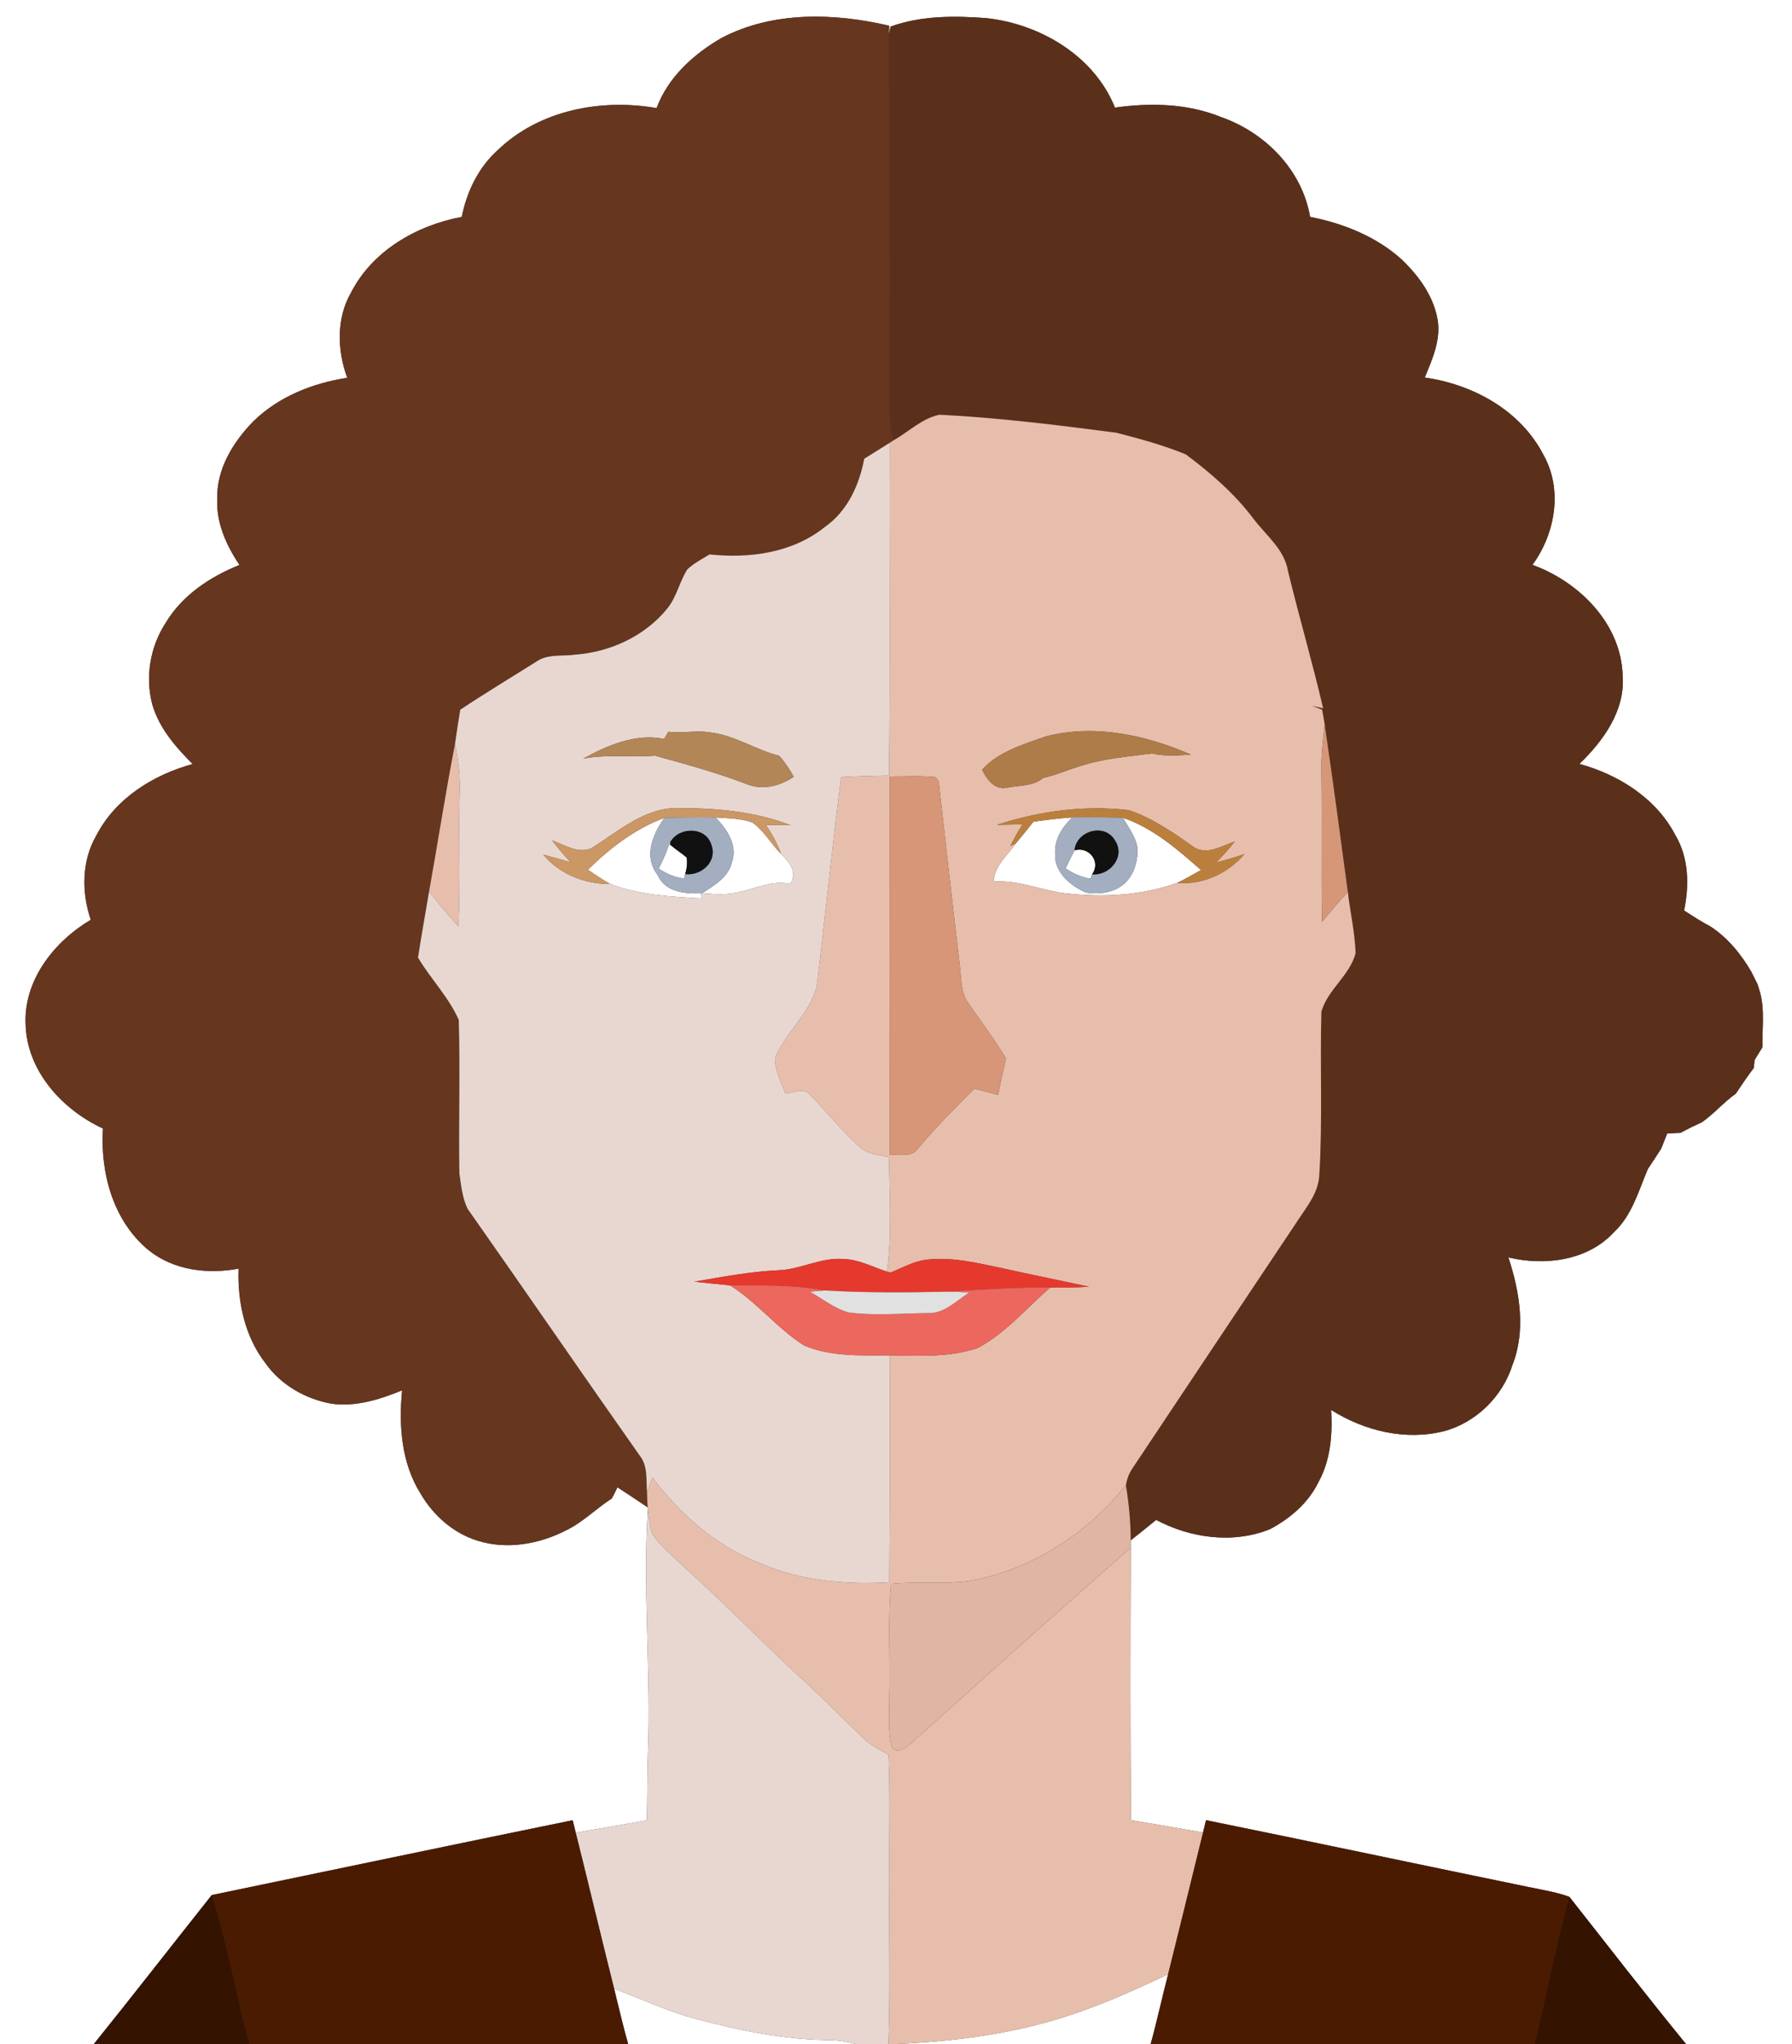
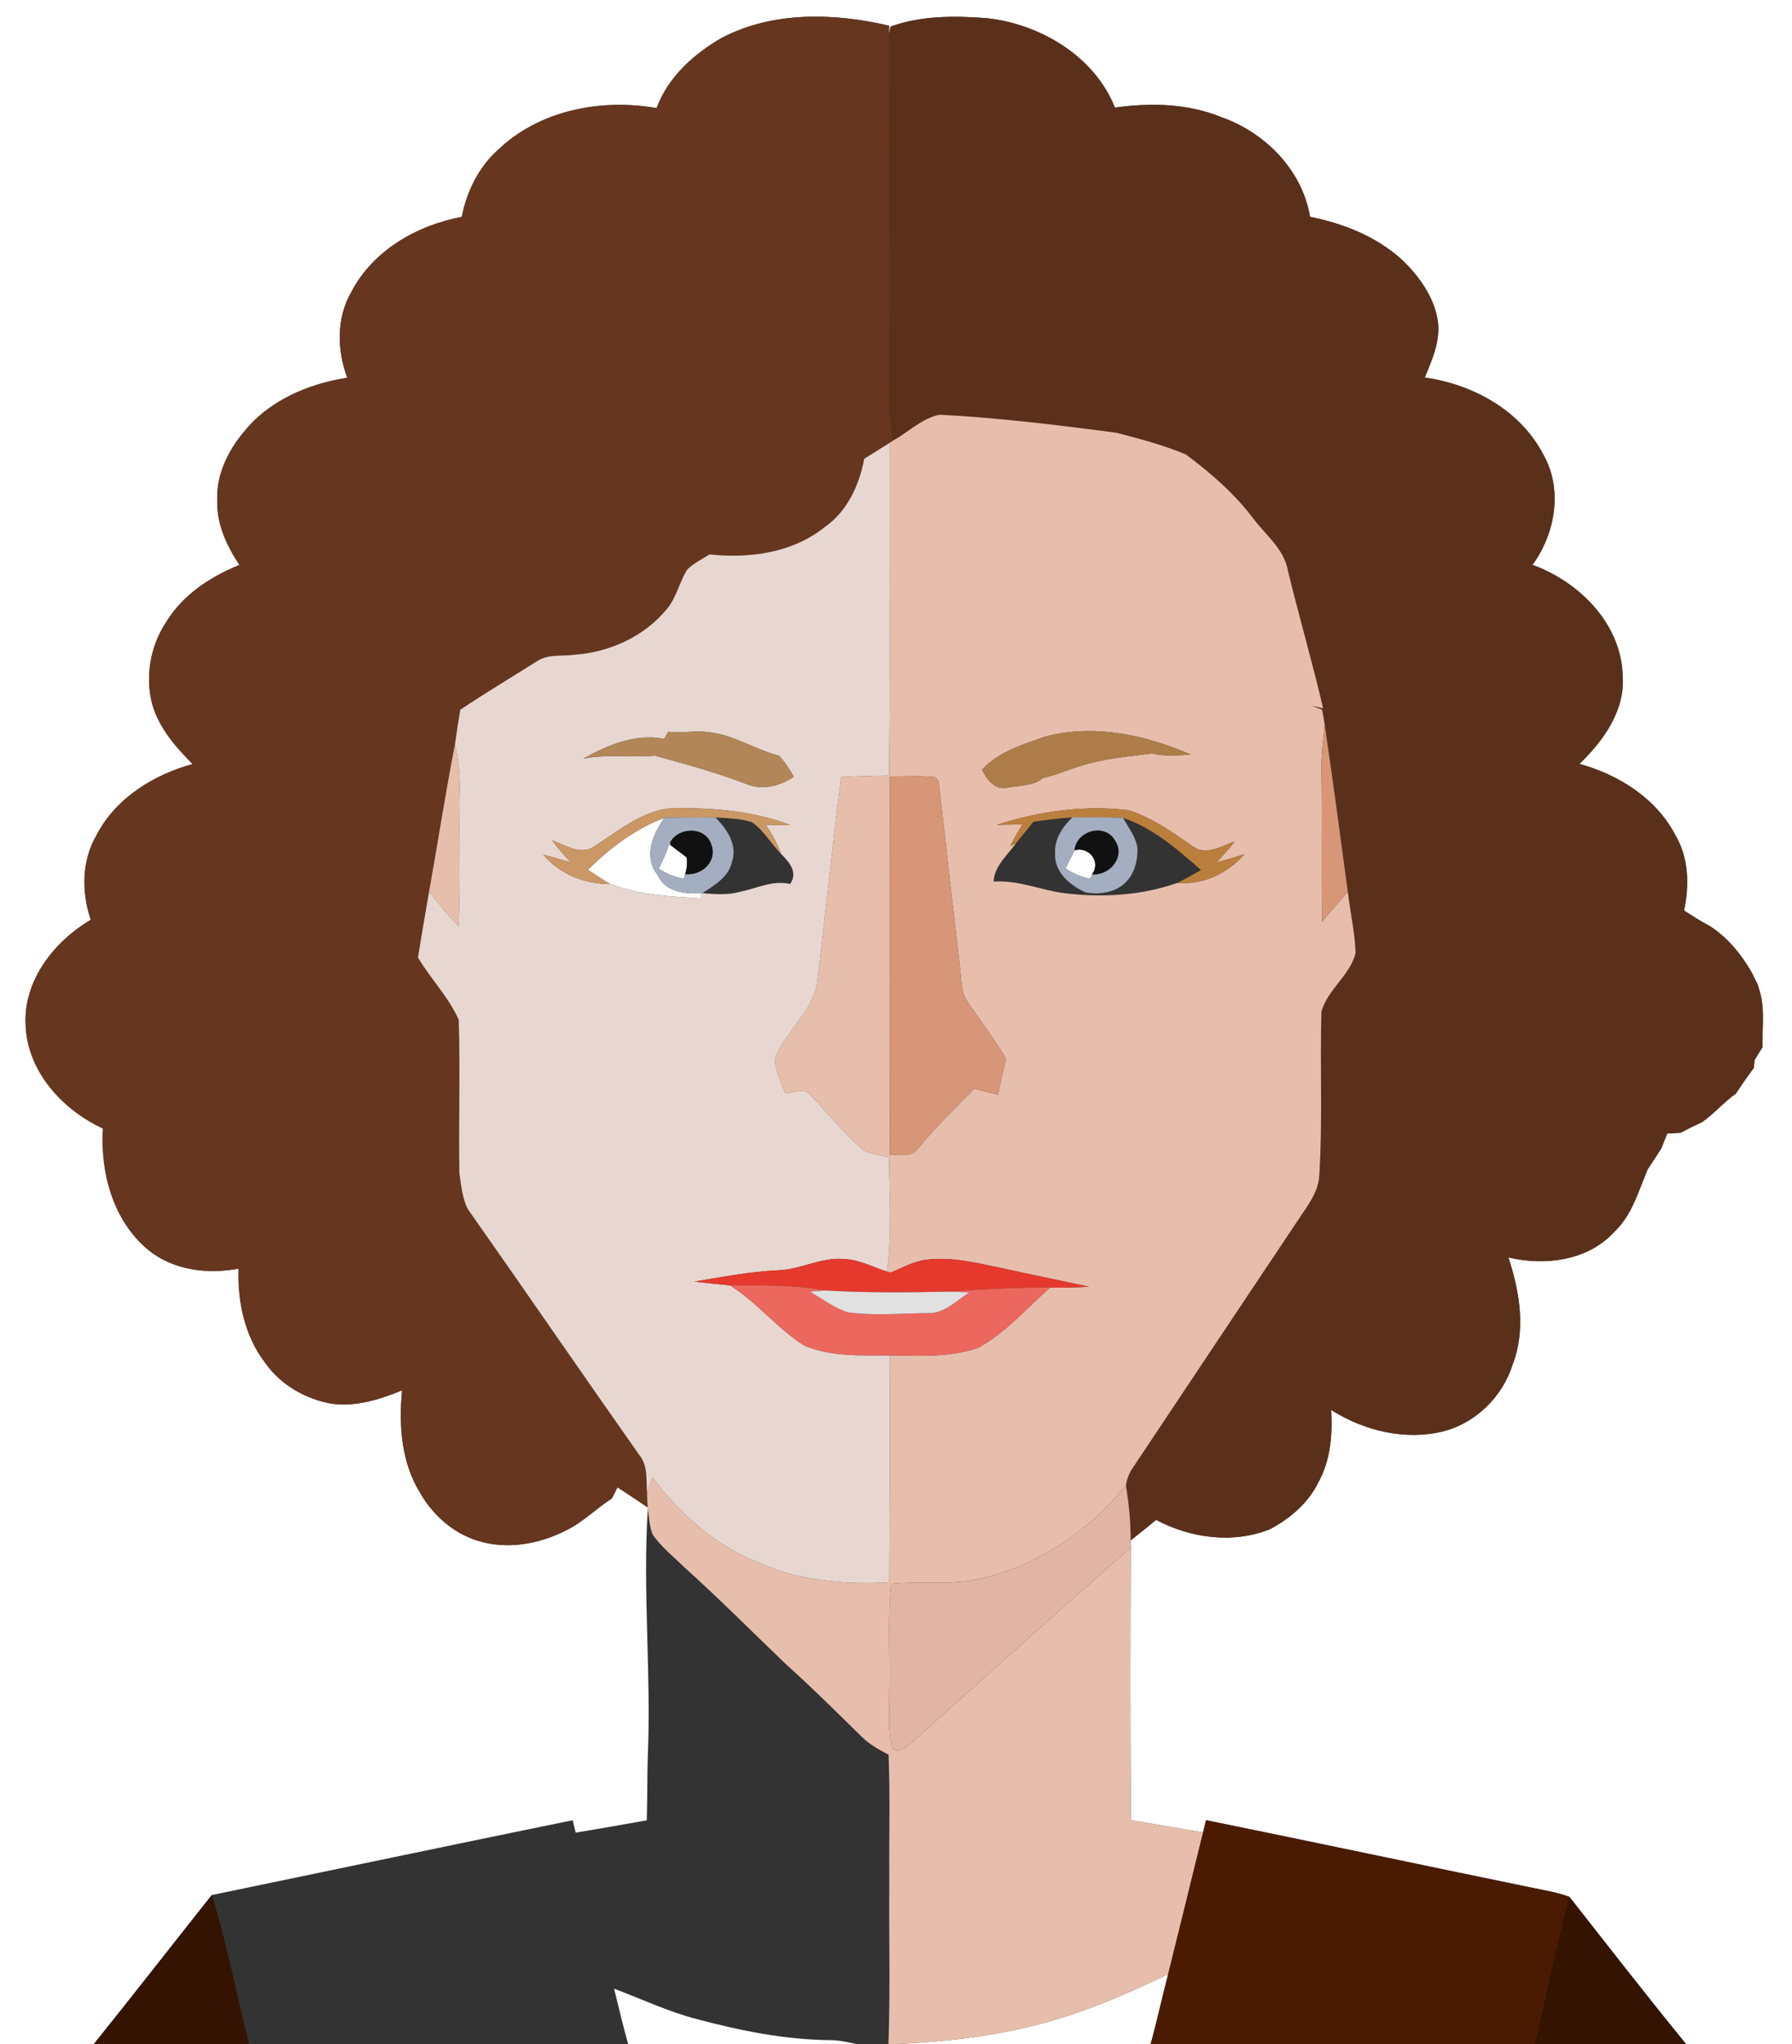
<svg xmlns="http://www.w3.org/2000/svg" width="427pt" height="487pt" viewBox="0 0 427 487" version="1.1">
  <rect x="0" y="0" width="427" height="487" fill="#333333" stroke="none" />
  <g id="#ffffffff">
    <path fill="#ffffff" opacity="1.00" d=" M 0.00 0.00 L 427.00 0.00 L 427.00 487.00 L 401.77 487.00 C 392.34 475.43 383.18 463.64 373.96 451.90 C 371.08 450.82 368.02 450.34 365.03 449.72 C 339.13 444.40 313.28 438.90 287.37 433.63 C 287.20 434.36 286.85 435.82 286.67 436.55 C 280.93 435.61 275.22 434.54 269.48 433.64 C 269.32 411.98 269.34 390.33 269.44 368.68 C 269.43 368.26 269.42 367.40 269.42 366.97 C 271.46 365.37 273.48 363.74 275.49 362.09 C 283.70 366.46 293.85 367.84 302.61 364.30 C 307.40 361.77 311.75 358.06 314.15 353.11 C 317.05 347.88 317.53 341.76 317.19 335.90 C 325.12 340.90 334.91 343.28 344.14 340.94 C 351.77 338.87 358.03 332.68 360.40 325.16 C 363.63 316.89 362.12 307.75 359.42 299.56 C 368.06 301.63 378.31 300.37 384.58 293.54 C 388.88 289.53 390.42 283.73 392.65 278.50 C 393.72 276.88 394.80 275.27 395.84 273.62 C 396.30 272.42 396.79 271.23 397.27 270.03 C 398.31 269.98 399.36 269.93 400.41 269.88 C 402.09 268.98 403.80 268.14 405.54 267.35 C 408.44 265.33 410.73 262.58 413.62 260.54 C 414.99 258.46 416.40 256.41 417.90 254.42 C 417.94 253.95 418.03 253.00 418.08 252.53 C 418.70 251.51 419.33 250.49 419.96 249.48 C 419.86 245.11 420.56 240.62 419.36 236.34 C 419.22 235.89 418.95 234.98 418.81 234.52 C 418.31 233.52 417.81 232.52 417.31 231.52 C 414.85 227.28 411.66 223.38 407.52 220.69 C 405.36 219.56 403.32 218.23 401.28 216.92 C 402.55 210.92 402.41 204.36 399.21 198.97 C 394.64 190.17 385.70 184.56 376.35 181.99 C 382.06 176.48 387.28 169.27 386.65 160.92 C 386.27 148.54 376.28 138.62 365.16 134.57 C 370.60 127.11 372.45 116.58 367.74 108.31 C 362.29 97.74 350.95 91.57 339.49 89.94 C 341.28 85.61 343.35 81.01 342.56 76.20 C 341.60 70.58 338.10 65.77 334.08 61.90 C 328.01 56.37 320.14 53.24 312.16 51.66 C 310.29 40.50 301.44 31.56 290.98 27.90 C 282.97 24.64 274.13 24.44 265.67 25.64 C 260.75 13.33 247.84 5.70 235.03 4.32 C 227.40 3.75 219.50 3.70 212.22 6.33 C 212.11 6.77 211.91 7.64 211.81 8.08 C 211.83 7.59 211.87 6.62 211.88 6.13 C 198.79 3.06 184.17 2.63 171.96 9.03 C 165.29 12.87 159.18 18.39 156.45 25.76 C 143.31 23.43 128.60 26.22 118.73 35.65 C 114.05 39.79 111.24 45.61 110.03 51.67 C 99.30 53.70 88.81 59.68 83.68 69.64 C 80.11 75.82 80.33 83.44 82.74 90.00 C 74.52 91.28 66.38 94.48 60.37 100.38 C 55.51 105.34 51.52 111.84 51.77 119.03 C 51.54 124.70 53.99 129.98 57.06 134.60 C 50.06 137.41 43.40 141.81 39.47 148.41 C 35.79 154.05 34.57 161.22 36.27 167.74 C 37.87 173.40 41.83 177.95 45.90 182.02 C 36.53 184.59 27.51 190.18 22.96 199.04 C 19.43 205.11 19.41 212.59 21.63 219.12 C 12.94 224.27 5.62 233.50 6.10 244.04 C 6.42 255.14 14.83 264.37 24.53 268.85 C 23.87 279.40 26.94 290.80 35.31 297.76 C 41.32 302.65 49.43 303.61 56.85 302.24 C 56.57 310.14 58.33 318.40 63.25 324.75 C 66.90 329.93 72.78 333.29 78.96 334.40 C 84.76 335.22 90.50 333.40 95.81 331.23 C 95.00 339.59 95.63 348.52 100.20 355.80 C 103.22 361.02 108.03 365.27 113.84 367.06 C 120.78 369.23 128.41 367.88 134.79 364.63 C 138.86 362.69 142.03 359.39 145.80 356.98 C 146.24 356.09 146.69 355.21 147.14 354.33 C 149.54 355.91 151.95 357.48 154.34 359.11 C 154.34 359.19 154.36 359.35 154.37 359.43 C 153.10 378.94 155.18 398.46 154.37 417.98 C 154.19 423.20 154.28 428.43 154.11 433.66 C 148.47 434.67 142.83 435.67 137.18 436.60 C 137.00 435.86 136.64 434.38 136.46 433.64 C 107.78 439.50 79.13 445.53 50.46 451.47 C 41.07 463.30 31.80 475.23 22.33 487.00 L 0.00 487.00 L 0.00 0.00 Z" />
    <path fill="#ffffff" opacity="1.00" d=" M 140.08 207.21 C 145.32 202.05 151.38 197.39 158.34 194.83 C 155.52 198.73 153.30 204.11 156.68 208.41 C 158.42 212.49 163.12 212.96 166.98 212.82 L 167.09 214.03 C 159.80 213.62 152.26 213.22 145.37 210.59 C 143.55 209.55 141.82 208.37 140.08 207.21 Z" />
-     <path fill="#ffffff" opacity="1.00" d=" M 170.49 194.74 C 173.41 194.95 176.43 194.96 179.23 195.91 C 182.02 197.89 183.73 200.99 186.09 203.42 C 188.07 205.36 190.21 207.81 188.27 210.60 C 184.16 209.63 180.28 211.64 176.35 212.46 C 173.41 213.26 170.35 213.05 167.36 212.79 C 170.21 210.91 173.63 208.95 174.41 205.34 C 175.83 201.33 173.17 197.48 170.49 194.74 Z" />
-     <path fill="#ffffff" opacity="1.00" d=" M 246.26 195.75 C 249.34 195.34 252.41 194.94 255.51 194.73 C 253.13 197.01 251.20 199.97 251.41 203.40 C 251.21 207.84 255.06 211.02 258.77 212.63 C 262.22 213.20 266.33 212.57 268.67 209.72 C 270.48 207.60 271.17 204.67 271.02 201.93 C 270.60 199.29 268.86 197.12 267.60 194.83 C 274.74 197.26 280.59 202.36 286.17 207.27 C 284.30 208.33 282.44 209.40 280.51 210.34 C 272.03 213.35 262.85 213.85 253.96 212.83 C 248.17 212.16 242.69 209.58 236.76 210.04 C 236.94 206.25 240.08 203.77 242.10 200.87 C 243.52 199.19 244.88 197.47 246.26 195.75 Z" />
    <path fill="#ffffff" opacity="1.00" d=" M 159.40 201.22 L 159.75 201.29 C 160.98 202.36 162.39 203.22 163.63 204.30 C 163.80 205.62 163.68 206.93 163.26 208.23 C 163.20 208.50 163.08 209.03 163.02 209.30 C 160.81 209.05 158.78 208.17 156.96 206.93 C 157.90 205.08 158.75 203.19 159.40 201.22 Z" />
    <path fill="#ffffff" opacity="1.00" d=" M 256.04 202.58 C 259.48 201.57 262.42 205.31 260.22 208.28 L 259.83 209.35 C 257.68 208.98 255.69 208.10 253.90 206.88 C 254.61 205.44 255.30 203.99 256.04 202.58 Z" />
    <path fill="#ffffff" opacity="1.00" d=" M 244.98 482.89 C 256.60 480.19 267.63 475.47 278.35 470.31 C 276.90 475.86 275.70 481.47 274.17 487.00 L 212.63 487.00 C 223.50 486.54 234.39 485.43 244.98 482.89 Z" />
    <path fill="#ffffff" opacity="1.00" d=" M 146.33 473.78 C 152.87 476.22 159.21 479.25 165.99 481.01 C 176.44 483.79 187.17 485.97 198.02 486.03 C 200.12 486.07 202.17 486.55 204.21 487.00 L 149.69 487.00 C 148.43 482.63 147.44 478.19 146.33 473.78 Z" />
  </g>
  <g id="#66361fff">
    <path fill="#66361f" opacity="1.00" d=" M 171.96 9.03 C 184.17 2.63 198.79 3.06 211.88 6.13 C 211.87 6.62 211.83 7.59 211.81 8.08 C 211.98 33.04 212.16 58.01 212.04 82.98 C 212.23 90.30 211.31 97.70 212.87 104.93 C 212.65 105.07 212.21 105.36 211.99 105.50 C 209.97 106.77 207.94 108.02 205.93 109.29 C 204.74 115.56 201.92 121.80 196.55 125.54 C 188.89 131.72 178.61 133.10 169.09 132.08 C 167.27 133.19 165.32 134.17 163.77 135.66 C 161.90 138.60 161.25 142.21 159.02 144.95 C 153.70 151.53 145.43 155.34 137.07 155.96 C 133.93 156.41 130.44 155.71 127.70 157.69 C 121.68 161.47 115.59 165.14 109.67 169.08 C 109.22 171.80 108.79 174.53 108.42 177.27 C 106.13 188.94 104.34 200.70 102.24 212.41 C 101.35 217.64 100.42 222.87 99.60 228.12 C 102.60 233.21 106.94 237.57 109.31 242.97 C 109.68 255.14 109.26 267.35 109.46 279.53 C 109.88 282.38 110.14 285.36 111.42 287.98 C 125.13 307.48 138.62 327.16 152.35 346.66 C 154.43 349.17 153.94 352.56 154.17 355.58 C 154.19 356.75 154.25 357.93 154.34 359.11 C 151.95 357.48 149.54 355.91 147.14 354.33 C 146.69 355.21 146.24 356.09 145.80 356.98 C 142.03 359.39 138.86 362.69 134.79 364.63 C 128.41 367.88 120.78 369.23 113.84 367.06 C 108.03 365.27 103.22 361.02 100.20 355.80 C 95.63 348.52 95.00 339.59 95.81 331.23 C 90.50 333.40 84.76 335.22 78.96 334.40 C 72.78 333.29 66.90 329.93 63.25 324.75 C 58.33 318.40 56.57 310.14 56.85 302.24 C 49.43 303.61 41.32 302.65 35.31 297.76 C 26.94 290.80 23.87 279.40 24.53 268.85 C 14.83 264.37 6.42 255.14 6.10 244.04 C 5.62 233.50 12.94 224.27 21.63 219.12 C 19.41 212.59 19.43 205.11 22.96 199.04 C 27.51 190.18 36.53 184.59 45.90 182.02 C 41.83 177.95 37.87 173.40 36.27 167.74 C 34.57 161.22 35.79 154.05 39.47 148.41 C 43.40 141.81 50.06 137.41 57.06 134.60 C 53.99 129.98 51.54 124.70 51.77 119.03 C 51.52 111.84 55.51 105.34 60.37 100.38 C 66.38 94.48 74.52 91.28 82.74 90.00 C 80.33 83.44 80.11 75.82 83.68 69.64 C 88.81 59.68 99.30 53.70 110.03 51.67 C 111.24 45.61 114.05 39.79 118.73 35.65 C 128.60 26.22 143.31 23.43 156.45 25.76 C 159.18 18.39 165.29 12.87 171.96 9.03 Z" />
  </g>
  <g id="#5a301aff">
    <path fill="#5a301a" opacity="1.00" d=" M 212.22 6.33 C 219.50 3.70 227.40 3.75 235.03 4.32 C 247.84 5.70 260.75 13.33 265.67 25.64 C 274.13 24.44 282.97 24.64 290.98 27.90 C 301.44 31.56 310.29 40.50 312.16 51.66 C 320.14 53.24 328.01 56.37 334.08 61.90 C 338.10 65.77 341.60 70.58 342.56 76.20 C 343.35 81.01 341.28 85.61 339.49 89.94 C 350.95 91.57 362.29 97.74 367.74 108.31 C 372.45 116.58 370.60 127.11 365.16 134.57 C 376.28 138.62 386.27 148.54 386.65 160.92 C 387.28 169.27 382.06 176.48 376.35 181.99 C 385.70 184.56 394.64 190.17 399.21 198.97 C 402.41 204.36 402.55 210.92 401.28 216.92 C 403.32 218.23 405.36 219.56 407.52 220.69 C 411.66 223.38 414.85 227.28 417.31 231.52 C 417.81 232.52 418.31 233.52 418.81 234.52 C 418.95 234.98 419.22 235.89 419.36 236.34 C 420.56 240.62 419.86 245.11 419.96 249.48 C 419.33 250.49 418.70 251.51 418.08 252.53 C 418.03 253.00 417.94 253.95 417.90 254.42 C 416.40 256.41 414.99 258.46 413.62 260.54 C 410.73 262.58 408.44 265.33 405.54 267.35 C 403.80 268.14 402.09 268.98 400.41 269.88 C 399.36 269.93 398.31 269.98 397.27 270.03 C 396.79 271.23 396.30 272.42 395.84 273.62 C 394.80 275.27 393.72 276.88 392.65 278.50 C 390.42 283.73 388.88 289.53 384.58 293.54 C 378.31 300.37 368.06 301.63 359.42 299.56 C 362.12 307.75 363.63 316.89 360.40 325.16 C 358.03 332.68 351.77 338.87 344.14 340.94 C 334.91 343.28 325.12 340.90 317.19 335.90 C 317.53 341.76 317.05 347.88 314.15 353.11 C 311.75 358.06 307.40 361.77 302.61 364.30 C 293.85 367.84 283.70 366.46 275.49 362.09 C 273.48 363.74 271.46 365.37 269.42 366.97 C 269.42 362.56 268.99 358.16 268.28 353.81 C 268.53 352.41 269.00 351.04 269.81 349.86 C 283.02 330.06 296.21 310.23 309.45 290.44 C 311.58 287.23 314.17 284.01 314.36 279.99 C 315.18 267.01 314.50 253.98 314.87 240.99 C 316.36 235.75 321.64 232.39 323.01 227.10 C 322.86 222.18 321.73 217.35 321.16 212.47 C 319.39 199.17 317.59 185.88 315.65 172.61 C 315.48 171.42 315.24 170.25 315.03 169.08 C 314.42 168.84 313.20 168.37 312.59 168.14 C 313.26 168.29 314.61 168.60 315.28 168.75 C 312.73 157.78 309.55 146.97 306.90 136.02 C 306.03 130.80 301.57 127.47 298.58 123.46 C 294.12 117.55 288.47 112.67 282.58 108.27 C 277.24 106.04 271.59 104.54 266.00 103.09 C 252.00 101.26 237.96 99.51 223.86 98.80 C 219.71 99.64 216.50 102.89 212.87 104.93 C 211.31 97.70 212.23 90.30 212.04 82.98 C 212.16 58.01 211.98 33.04 211.81 8.08 C 211.91 7.64 212.11 6.77 212.22 6.33 Z" />
  </g>
  <g id="#e7beacff">
    <path fill="#e7beac" opacity="1.00" d=" M 212.87 104.93 C 216.50 102.89 219.71 99.64 223.86 98.80 C 237.96 99.51 252.00 101.26 266.00 103.09 C 271.59 104.54 277.24 106.04 282.58 108.27 C 288.47 112.67 294.12 117.55 298.58 123.46 C 301.57 127.47 306.03 130.80 306.90 136.02 C 309.55 146.97 312.73 157.78 315.28 168.75 C 314.61 168.60 313.26 168.29 312.59 168.14 C 313.20 168.37 314.42 168.84 315.03 169.08 C 315.24 170.25 315.48 171.42 315.65 172.61 C 315.23 176.39 314.78 180.19 314.89 184.00 C 315.06 195.86 314.81 207.72 315.03 219.58 C 317.04 217.18 319.07 214.80 321.16 212.47 C 321.73 217.35 322.86 222.18 323.01 227.10 C 321.64 232.39 316.36 235.75 314.87 240.99 C 314.50 253.98 315.18 267.01 314.36 279.99 C 314.17 284.01 311.58 287.23 309.45 290.44 C 296.21 310.23 283.02 330.06 269.81 349.86 C 269.00 351.04 268.53 352.41 268.28 353.81 C 258.92 365.52 245.52 374.17 230.64 376.67 C 224.57 377.46 218.42 376.69 212.33 377.32 C 211.50 386.19 212.18 395.10 211.91 403.99 C 211.97 408.12 211.43 412.38 212.61 416.41 C 214.19 417.93 215.89 416.19 217.21 415.23 C 234.52 399.61 251.95 384.11 269.44 368.68 C 269.34 390.33 269.32 411.98 269.48 433.64 C 275.22 434.54 280.93 435.61 286.67 436.55 C 283.92 447.81 281.14 459.06 278.35 470.31 C 267.63 475.47 256.60 480.19 244.98 482.89 C 234.39 485.43 223.50 486.54 212.63 487.00 L 211.70 487.00 C 212.17 474.02 211.78 461.02 211.91 448.04 C 211.80 438.03 212.15 428.02 211.72 418.02 C 209.43 416.82 207.13 415.56 205.29 413.71 C 199.40 407.97 193.60 402.13 187.46 396.65 C 179.26 388.80 171.26 380.73 162.81 373.15 C 160.32 370.69 157.51 368.48 155.52 365.58 C 154.69 363.64 154.70 361.48 154.37 359.43 C 154.36 359.35 154.34 359.19 154.34 359.11 C 154.25 357.93 154.19 356.75 154.17 355.58 C 154.58 354.36 155.01 353.16 155.45 351.96 C 162.02 360.71 170.50 368.24 180.78 372.27 C 190.53 376.61 201.35 377.56 211.90 376.95 C 212.04 358.93 212.10 340.91 212.00 322.89 C 219.03 322.96 226.32 323.45 233.07 321.09 C 239.69 317.51 244.63 311.62 250.23 306.73 C 253.33 306.79 256.42 306.71 259.52 306.54 C 252.66 305.06 245.79 303.70 238.95 302.16 C 233.02 300.94 227.01 299.39 220.91 300.09 C 217.79 300.42 215.05 302.04 212.19 303.18 C 211.98 303.12 211.57 303.01 211.36 302.95 C 212.56 293.92 211.96 284.78 211.83 275.70 C 209.44 275.10 206.70 275.02 204.84 273.21 C 200.56 269.45 197.08 264.92 193.09 260.88 C 191.62 258.89 189.09 260.40 187.12 260.50 C 186.15 257.78 184.68 255.10 184.62 252.18 C 187.11 245.97 193.00 241.52 194.62 234.90 C 196.65 218.33 198.28 201.69 200.43 185.13 C 204.23 184.93 208.03 184.80 211.84 184.76 C 212.18 158.34 211.88 131.92 211.99 105.50 C 212.21 105.36 212.65 105.07 212.87 104.93 M 249.07 175.48 C 243.75 177.40 237.95 179.03 234.01 183.37 C 235.08 185.60 237.03 188.26 239.86 187.68 C 242.79 187.02 246.14 187.41 248.55 185.32 C 251.67 184.68 254.57 183.31 257.62 182.44 C 263.08 180.67 268.84 180.24 274.50 179.50 C 277.53 180.22 280.66 179.96 283.74 179.77 C 272.95 175.07 260.67 172.41 249.07 175.48 M 212.04 184.98 C 211.96 215.04 211.97 245.10 212.04 275.16 C 214.24 274.90 217.14 275.83 218.66 273.71 C 222.86 268.64 227.54 264.01 232.18 259.35 C 234.05 259.84 235.94 260.33 237.82 260.82 C 238.40 257.93 239.03 255.05 239.72 252.18 C 237.01 247.66 233.83 243.46 230.85 239.12 C 228.83 236.54 229.14 233.12 228.70 230.07 C 226.99 215.43 225.31 200.78 223.67 186.14 C 223.49 185.89 223.14 185.39 222.96 185.14 C 219.33 184.75 215.68 184.99 212.04 184.98 M 237.56 196.50 C 239.58 196.48 241.60 196.44 243.62 196.39 C 242.61 198.07 241.62 199.76 240.77 201.53 L 242.10 200.87 C 240.08 203.77 236.94 206.25 236.76 210.04 C 242.69 209.58 248.17 212.16 253.96 212.83 C 262.85 213.85 272.03 213.35 280.51 210.34 C 286.59 210.86 292.60 208.08 296.52 203.48 C 294.30 204.23 292.06 204.89 289.80 205.48 C 291.35 203.89 292.85 202.23 294.22 200.48 C 291.15 201.49 287.48 203.90 284.35 201.74 C 279.57 198.34 274.65 194.93 269.06 193.03 C 258.49 191.74 247.67 193.23 237.56 196.50 Z" />
    <path fill="#e7beac" opacity="1.00" d=" M 102.24 212.41 C 104.34 200.70 106.13 188.94 108.42 177.27 C 109.21 181.13 109.70 185.06 109.53 189.01 C 109.24 199.56 109.76 210.12 109.22 220.66 C 106.77 218.02 104.45 215.25 102.24 212.41 Z" />
  </g>
  <g id="#e8d7d0ff">
    <path fill="#e8d7d0" opacity="1.00" d=" M 205.93 109.29 C 207.94 108.02 209.97 106.77 211.99 105.50 C 211.88 131.92 212.18 158.34 211.84 184.76 C 208.03 184.80 204.23 184.93 200.43 185.13 C 198.28 201.69 196.65 218.33 194.62 234.90 C 193.00 241.52 187.11 245.97 184.62 252.18 C 184.68 255.10 186.15 257.78 187.12 260.50 C 189.09 260.40 191.62 258.89 193.09 260.88 C 197.08 264.92 200.56 269.45 204.84 273.21 C 206.70 275.02 209.44 275.10 211.83 275.70 C 211.96 284.78 212.56 293.92 211.36 302.95 C 207.97 301.87 204.72 300.06 201.10 299.95 C 195.69 299.46 190.82 302.45 185.47 302.62 C 178.72 302.94 172.08 304.21 165.44 305.33 C 168.27 305.64 171.10 305.95 173.94 306.21 C 180.42 310.25 185.18 316.48 191.62 320.55 C 198.03 323.25 205.18 322.90 212.00 322.89 C 212.10 340.91 212.04 358.93 211.90 376.95 C 201.35 377.56 190.53 376.61 180.78 372.27 C 170.50 368.24 162.02 360.71 155.45 351.96 C 155.01 353.16 154.58 354.36 154.17 355.58 C 153.94 352.56 154.43 349.17 152.35 346.66 C 138.62 327.16 125.13 307.48 111.42 287.98 C 110.14 285.36 109.88 282.38 109.46 279.53 C 109.26 267.35 109.68 255.14 109.31 242.97 C 106.94 237.57 102.60 233.21 99.60 228.12 C 100.42 222.87 101.35 217.64 102.24 212.41 C 104.45 215.25 106.77 218.02 109.22 220.66 C 109.76 210.12 109.24 199.56 109.53 189.01 C 109.70 185.06 109.21 181.13 108.42 177.27 C 108.79 174.53 109.22 171.80 109.67 169.08 C 115.59 165.14 121.68 161.47 127.70 157.69 C 130.44 155.71 133.93 156.41 137.07 155.96 C 145.43 155.34 153.70 151.53 159.02 144.95 C 161.25 142.21 161.90 138.60 163.77 135.66 C 165.32 134.17 167.27 133.19 169.09 132.08 C 178.61 133.10 188.89 131.72 196.55 125.54 C 201.92 121.80 204.74 115.56 205.93 109.29 M 159.26 174.32 C 159.00 174.75 158.50 175.61 158.25 176.04 C 151.48 174.66 144.79 177.53 138.97 180.74 C 144.64 179.63 150.38 180.51 156.04 180.02 C 163.41 182.06 170.80 184.06 177.95 186.81 C 181.80 188.36 185.82 187.25 189.14 185.06 C 188.16 183.28 187.03 181.59 185.70 180.07 C 179.94 178.60 174.85 175.03 168.85 174.44 C 165.66 173.97 162.45 174.76 159.26 174.32 M 140.89 202.10 C 137.67 203.45 134.49 201.26 131.54 200.21 C 132.92 202.02 134.41 203.75 135.96 205.43 C 133.79 204.80 131.63 204.18 129.45 203.61 C 133.34 208.26 139.37 210.66 145.37 210.59 C 152.26 213.22 159.80 213.62 167.09 214.03 L 166.98 212.82 L 167.36 212.79 C 170.35 213.05 173.41 213.26 176.35 212.46 C 180.28 211.64 184.16 209.63 188.27 210.60 C 190.21 207.81 188.07 205.36 186.09 203.42 C 185.23 200.94 183.93 198.65 182.47 196.48 C 184.44 196.53 186.41 196.58 188.38 196.59 C 179.99 193.36 170.93 192.53 162.01 192.51 C 153.82 192.17 147.40 198.03 140.89 202.10 Z" />
-     <path fill="#e8d7d0" opacity="1.00" d=" M 154.37 359.43 C 154.70 361.48 154.69 363.64 155.52 365.58 C 157.51 368.48 160.32 370.69 162.81 373.15 C 171.26 380.73 179.26 388.80 187.46 396.65 C 193.60 402.13 199.40 407.97 205.29 413.71 C 207.13 415.56 209.43 416.82 211.72 418.02 C 212.15 428.02 211.80 438.03 211.91 448.04 C 211.78 461.02 212.17 474.02 211.70 487.00 L 204.21 487.00 C 202.17 486.55 200.12 486.07 198.02 486.03 C 187.17 485.97 176.44 483.79 165.99 481.01 C 159.21 479.25 152.87 476.22 146.33 473.78 C 143.23 461.40 140.27 448.98 137.18 436.60 C 142.83 435.67 148.47 434.67 154.11 433.66 C 154.28 428.43 154.19 423.20 154.37 417.98 C 155.18 398.46 153.10 378.94 154.37 359.43 Z" />
  </g>
  <g id="#d69678ff">
    <path fill="#d69678" opacity="1.00" d=" M 314.89 184.00 C 314.78 180.19 315.23 176.39 315.65 172.61 C 317.59 185.88 319.39 199.17 321.16 212.47 C 319.07 214.80 317.04 217.18 315.03 219.58 C 314.81 207.72 315.06 195.86 314.89 184.00 Z" />
  </g>
  <g id="#b28657ff">
    <path fill="#b28657" opacity="1.00" d=" M 159.26 174.32 C 162.45 174.76 165.66 173.97 168.85 174.44 C 174.85 175.03 179.94 178.60 185.70 180.07 C 187.03 181.59 188.16 183.28 189.14 185.06 C 185.82 187.25 181.80 188.36 177.95 186.81 C 170.80 184.06 163.41 182.06 156.04 180.02 C 150.38 180.51 144.64 179.63 138.97 180.74 C 144.79 177.53 151.48 174.66 158.25 176.04 C 158.50 175.61 159.00 174.75 159.26 174.32 Z" />
  </g>
  <g id="#ae7c49ff">
    <path fill="#ae7c49" opacity="1.00" d=" M 249.07 175.48 C 260.67 172.41 272.95 175.07 283.74 179.77 C 280.66 179.96 277.53 180.22 274.50 179.50 C 268.84 180.24 263.08 180.67 257.62 182.44 C 254.57 183.31 251.67 184.68 248.55 185.32 C 246.14 187.41 242.79 187.02 239.86 187.68 C 237.03 188.26 235.08 185.60 234.01 183.37 C 237.95 179.03 243.75 177.40 249.07 175.48 Z" />
  </g>
  <g id="#d79678ff">
    <path fill="#d79678" opacity="1.00" d=" M 212.04 184.98 C 215.68 184.99 219.33 184.75 222.96 185.14 C 223.14 185.39 223.49 185.89 223.67 186.14 C 225.31 200.78 226.99 215.43 228.70 230.07 C 229.14 233.12 228.83 236.54 230.85 239.12 C 233.83 243.46 237.01 247.66 239.72 252.18 C 239.03 255.05 238.40 257.93 237.82 260.82 C 235.94 260.33 234.05 259.84 232.18 259.35 C 227.54 264.01 222.86 268.64 218.66 273.71 C 217.14 275.83 214.24 274.90 212.04 275.16 C 211.97 245.10 211.96 215.04 212.04 184.98 Z" />
  </g>
  <g id="#cb9764ff">
    <path fill="#cb9764" opacity="1.00" d=" M 140.89 202.10 C 147.40 198.03 153.82 192.17 162.01 192.51 C 170.93 192.53 179.99 193.36 188.38 196.59 C 186.41 196.58 184.44 196.53 182.47 196.48 C 183.93 198.65 185.23 200.94 186.09 203.42 C 183.73 200.99 182.02 197.89 179.23 195.91 C 176.43 194.96 173.41 194.95 170.49 194.74 C 166.44 194.69 162.39 194.71 158.34 194.83 C 151.38 197.39 145.32 202.05 140.08 207.21 C 141.82 208.37 143.55 209.55 145.37 210.59 C 139.37 210.66 133.34 208.26 129.45 203.61 C 131.63 204.18 133.79 204.80 135.96 205.43 C 134.41 203.75 132.92 202.02 131.54 200.21 C 134.49 201.26 137.67 203.45 140.89 202.10 Z" />
  </g>
  <g id="#bb7f3dff">
    <path fill="#bb7f3d" opacity="1.00" d=" M 237.56 196.50 C 247.67 193.23 258.49 191.74 269.06 193.03 C 274.65 194.93 279.57 198.34 284.35 201.74 C 287.48 203.90 291.15 201.49 294.22 200.48 C 292.85 202.23 291.35 203.89 289.80 205.48 C 292.06 204.89 294.30 204.23 296.52 203.48 C 292.60 208.08 286.59 210.86 280.51 210.34 C 282.44 209.40 284.30 208.33 286.17 207.27 C 280.59 202.36 274.74 197.26 267.60 194.83 C 263.57 194.69 259.54 194.63 255.51 194.73 C 252.41 194.94 249.34 195.34 246.26 195.75 C 244.88 197.47 243.52 199.19 242.10 200.87 L 240.77 201.53 C 241.62 199.76 242.61 198.07 243.62 196.39 C 241.60 196.44 239.58 196.48 237.56 196.50 Z" />
  </g>
  <g id="#a3aec0ff">
    <path fill="#a3aec0" opacity="1.00" d=" M 158.34 194.83 C 162.39 194.71 166.44 194.69 170.49 194.74 C 173.17 197.48 175.83 201.33 174.41 205.34 C 173.63 208.95 170.21 210.91 167.36 212.79 L 166.98 212.82 C 163.12 212.96 158.42 212.49 156.68 208.41 C 153.30 204.11 155.52 198.73 158.34 194.83 M 159.72 200.62 L 159.75 201.29 L 159.40 201.22 C 158.75 203.19 157.90 205.08 156.96 206.93 C 158.78 208.17 160.81 209.05 163.02 209.30 C 163.08 209.03 163.20 208.50 163.26 208.23 C 167.06 208.70 170.92 205.32 169.54 201.39 C 168.32 196.93 161.89 196.84 159.72 200.62 Z" />
    <path fill="#a3aec0" opacity="1.00" d=" M 255.51 194.73 C 259.54 194.63 263.57 194.69 267.60 194.83 C 268.86 197.12 270.60 199.29 271.02 201.93 C 271.17 204.67 270.48 207.60 268.67 209.72 C 266.33 212.57 262.22 213.20 258.77 212.63 C 255.06 211.02 251.21 207.84 251.41 203.40 C 251.20 199.97 253.13 197.01 255.51 194.73 M 256.04 202.58 C 255.30 203.99 254.61 205.44 253.90 206.88 C 255.69 208.10 257.68 208.98 259.83 209.35 L 260.22 208.28 C 264.42 208.68 268.27 204.06 265.67 200.22 C 263.25 196.01 256.50 197.87 256.04 202.58 Z" />
  </g>
  <g id="#111111ff">
    <path fill="#111111" opacity="1.00" d=" M 159.72 200.62 C 161.89 196.84 168.32 196.93 169.54 201.39 C 170.92 205.32 167.06 208.70 163.26 208.23 C 163.68 206.93 163.80 205.62 163.63 204.30 C 162.39 203.22 160.98 202.36 159.75 201.29 L 159.72 200.62 Z" />
    <path fill="#111111" opacity="1.00" d=" M 256.04 202.58 C 256.50 197.87 263.25 196.01 265.67 200.22 C 268.27 204.06 264.42 208.68 260.22 208.28 C 262.42 205.31 259.48 201.57 256.04 202.58 Z" />
  </g>
  <g id="#e5392dff">
    <path fill="#e5392d" opacity="1.00" d=" M 185.47 302.62 C 190.82 302.45 195.69 299.46 201.10 299.95 C 204.72 300.06 207.97 301.87 211.36 302.95 C 211.57 303.01 211.98 303.12 212.19 303.18 C 215.05 302.04 217.79 300.42 220.91 300.09 C 227.01 299.39 233.02 300.94 238.95 302.16 C 245.79 303.70 252.66 305.06 259.52 306.54 C 256.42 306.71 253.33 306.79 250.23 306.73 C 242.07 306.66 233.92 307.19 225.78 307.71 C 216.01 307.95 206.21 307.99 196.44 307.43 C 189.03 305.97 181.45 306.30 173.94 306.21 C 171.10 305.95 168.27 305.64 165.44 305.33 C 172.08 304.21 178.72 302.94 185.47 302.62 Z" />
  </g>
  <g id="#ec675dff">
    <path fill="#ec675d" opacity="1.00" d=" M 173.94 306.21 C 181.45 306.30 189.03 305.97 196.44 307.43 C 195.57 307.51 193.83 307.65 192.96 307.73 C 195.97 309.39 198.73 311.66 202.07 312.65 C 208.37 313.50 214.74 312.88 221.06 312.83 C 225.01 313.01 227.88 309.85 230.98 307.91 C 229.25 307.82 227.51 307.75 225.78 307.71 C 233.92 307.19 242.07 306.66 250.23 306.73 C 244.63 311.62 239.69 317.51 233.07 321.09 C 226.32 323.45 219.03 322.96 212.00 322.89 C 205.18 322.90 198.03 323.25 191.62 320.55 C 185.18 316.48 180.42 310.25 173.94 306.21 Z" />
  </g>
  <g id="#e1e1e1ff">
    <path fill="#e1e1e1" opacity="1.00" d=" M 192.96 307.73 C 193.83 307.65 195.57 307.51 196.44 307.43 C 206.21 307.99 216.01 307.95 225.78 307.71 C 227.51 307.75 229.25 307.82 230.98 307.91 C 227.88 309.85 225.01 313.01 221.06 312.83 C 214.74 312.88 208.37 313.50 202.07 312.65 C 198.73 311.66 195.97 309.39 192.96 307.73 Z" />
  </g>
  <g id="#e0b5a4ff">
    <path fill="#e0b5a4" opacity="1.00" d=" M 230.64 376.67 C 245.52 374.17 258.92 365.52 268.28 353.81 C 268.99 358.16 269.42 362.56 269.42 366.97 C 269.42 367.40 269.43 368.26 269.44 368.68 C 251.95 384.11 234.52 399.61 217.21 415.23 C 215.89 416.19 214.19 417.93 212.61 416.41 C 211.43 412.38 211.97 408.12 211.91 403.99 C 212.18 395.10 211.50 386.19 212.33 377.32 C 218.42 376.69 224.57 377.46 230.64 376.67 Z" />
  </g>
  <g id="#4a1b01ff">
-     <path fill="#4a1b01" opacity="1.00" d=" M 50.46 451.47 C 79.13 445.53 107.78 439.50 136.46 433.64 C 136.64 434.38 137.00 435.86 137.18 436.60 C 140.27 448.98 143.23 461.40 146.33 473.78 C 147.44 478.19 148.43 482.63 149.69 487.00 L 59.40 487.00 C 56.30 475.18 54.15 463.12 50.46 451.47 Z" />
    <path fill="#4a1b01" opacity="1.00" d=" M 287.37 433.63 C 313.28 438.90 339.13 444.40 365.03 449.72 C 368.02 450.34 371.08 450.82 373.96 451.90 C 370.78 463.50 368.51 475.31 365.71 487.00 L 274.17 487.00 C 275.70 481.47 276.90 475.86 278.35 470.31 C 281.14 459.06 283.92 447.81 286.67 436.55 C 286.85 435.82 287.20 434.36 287.37 433.63 Z" />
  </g>
  <g id="#341300ff">
    <path fill="#341300" opacity="1.00" d=" M 50.46 451.47 C 54.15 463.12 56.30 475.18 59.40 487.00 L 22.33 487.00 C 31.80 475.23 41.07 463.30 50.46 451.47 Z" />
    <path fill="#341300" opacity="1.00" d=" M 365.71 487.00 C 368.51 475.31 370.78 463.50 373.96 451.90 C 383.18 463.64 392.34 475.43 401.77 487.00 L 365.71 487.00 Z" />
  </g>
</svg>